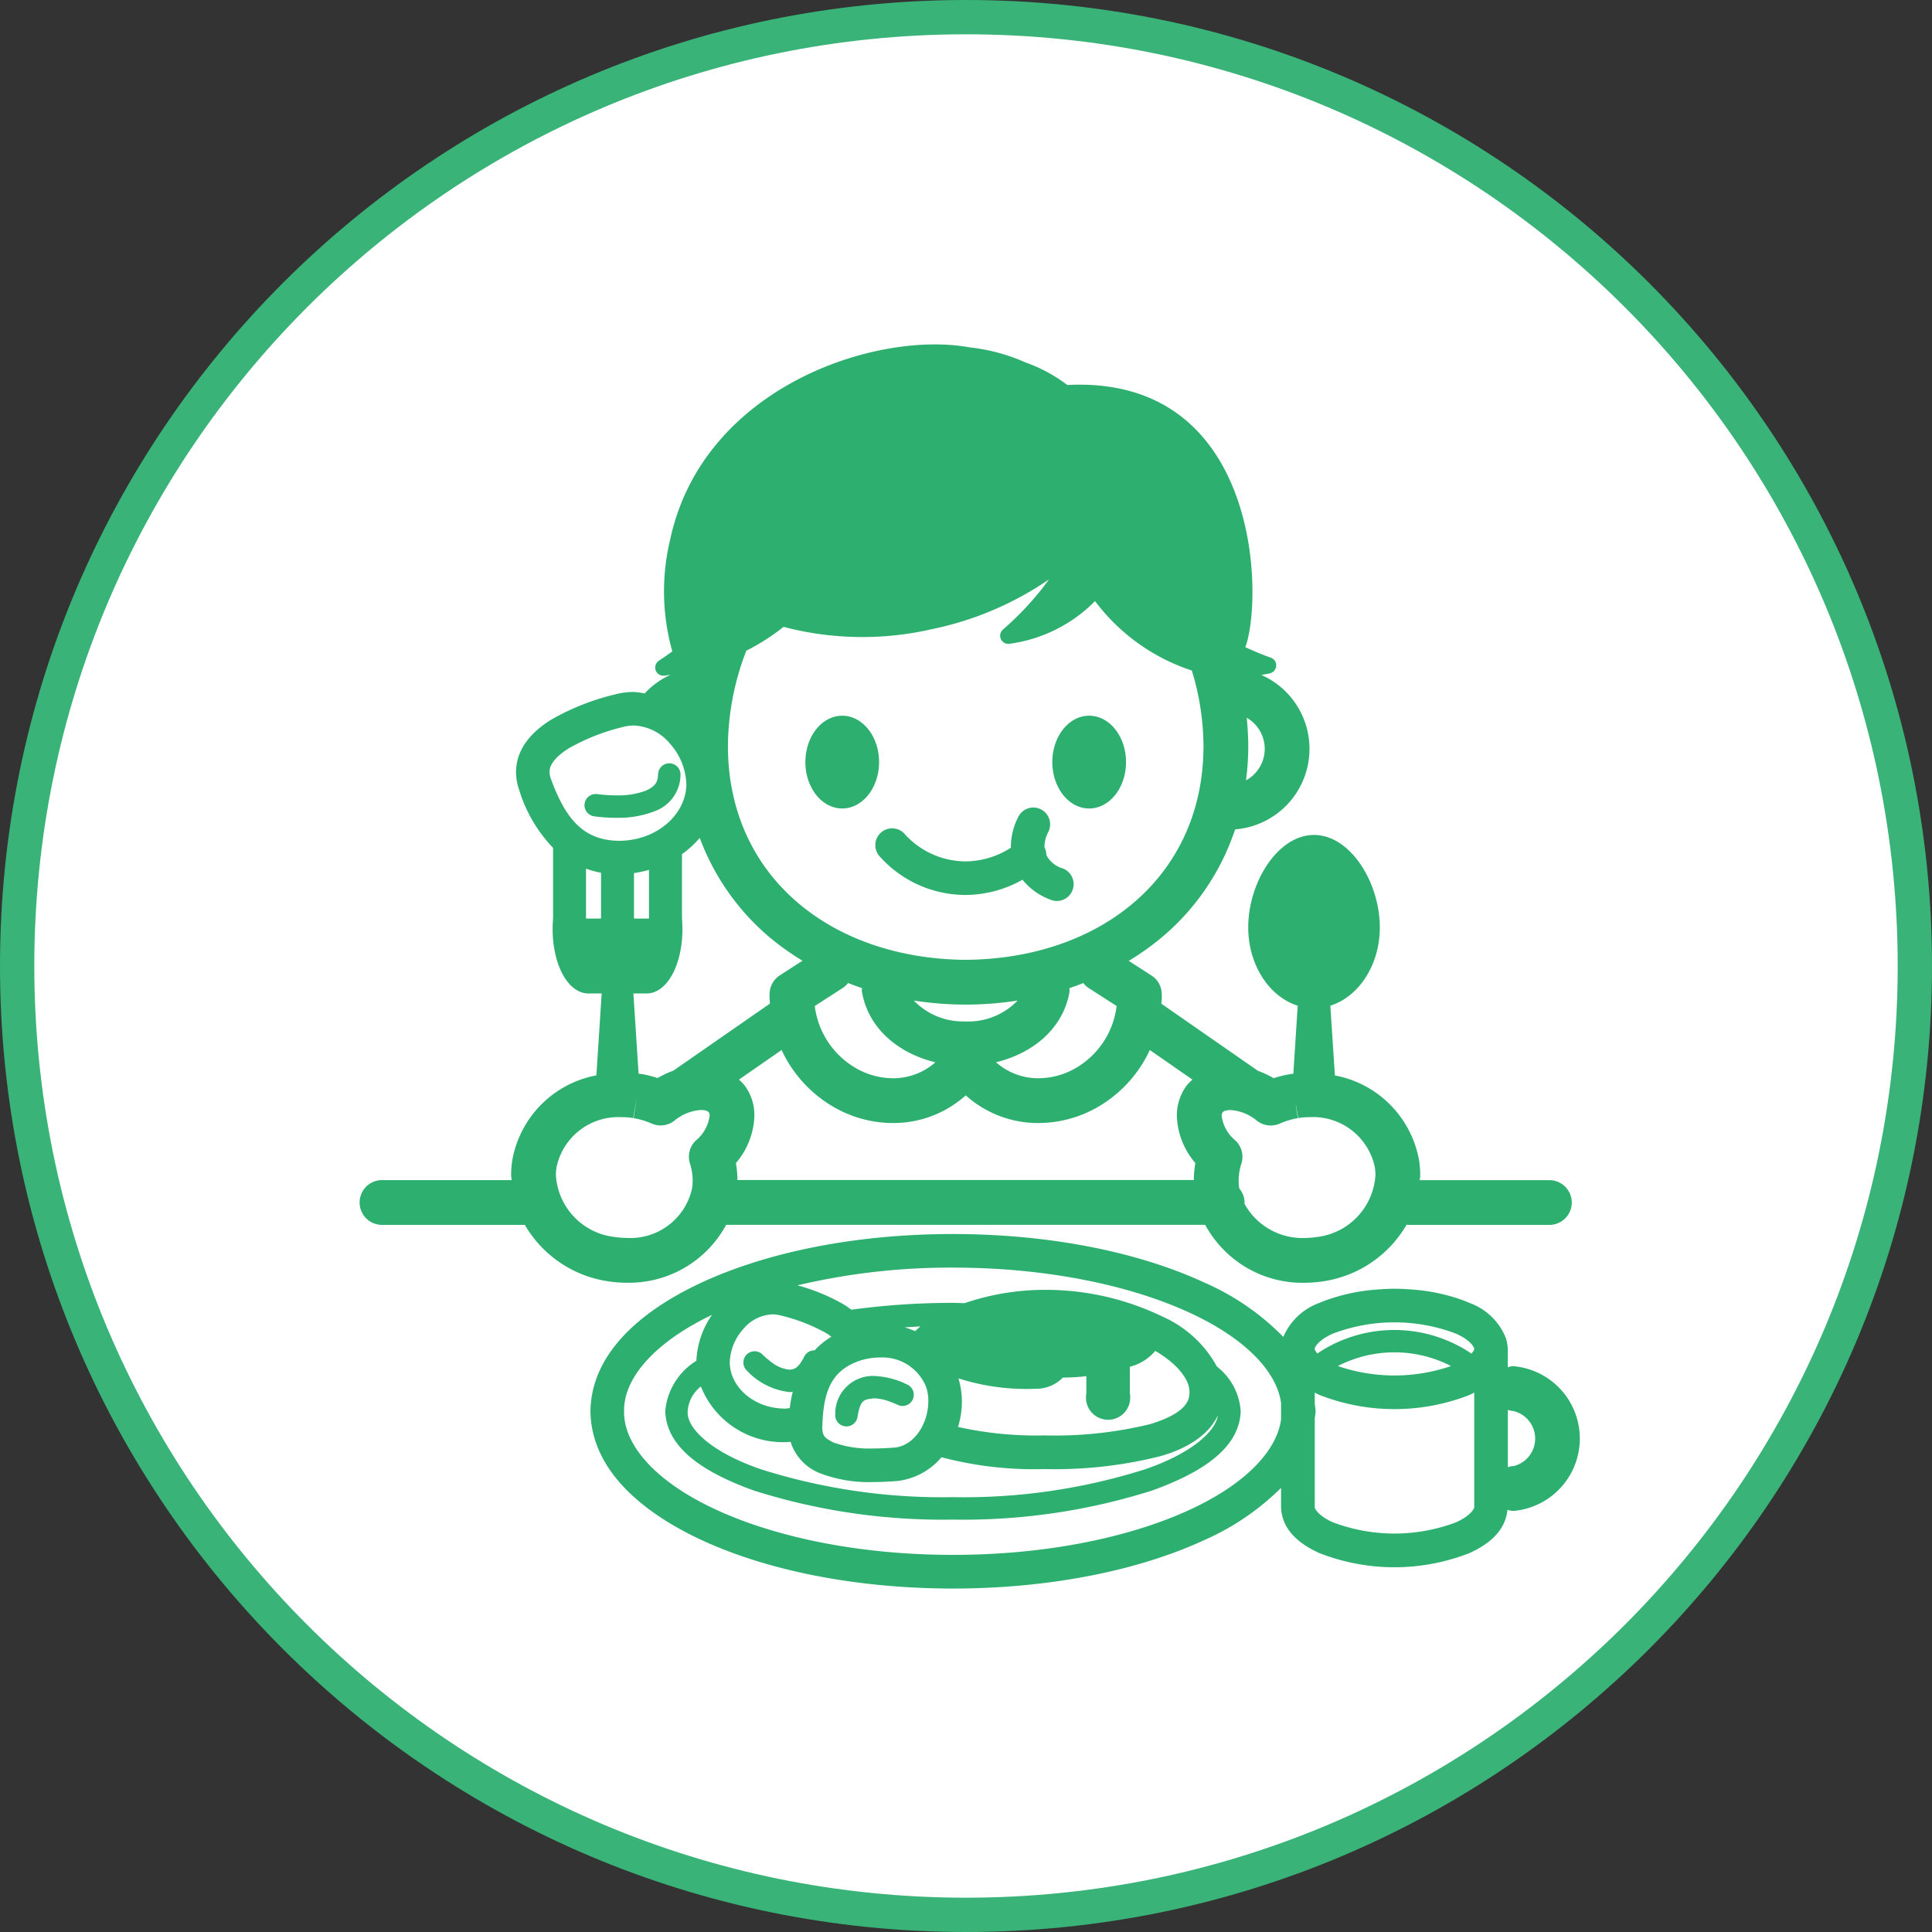
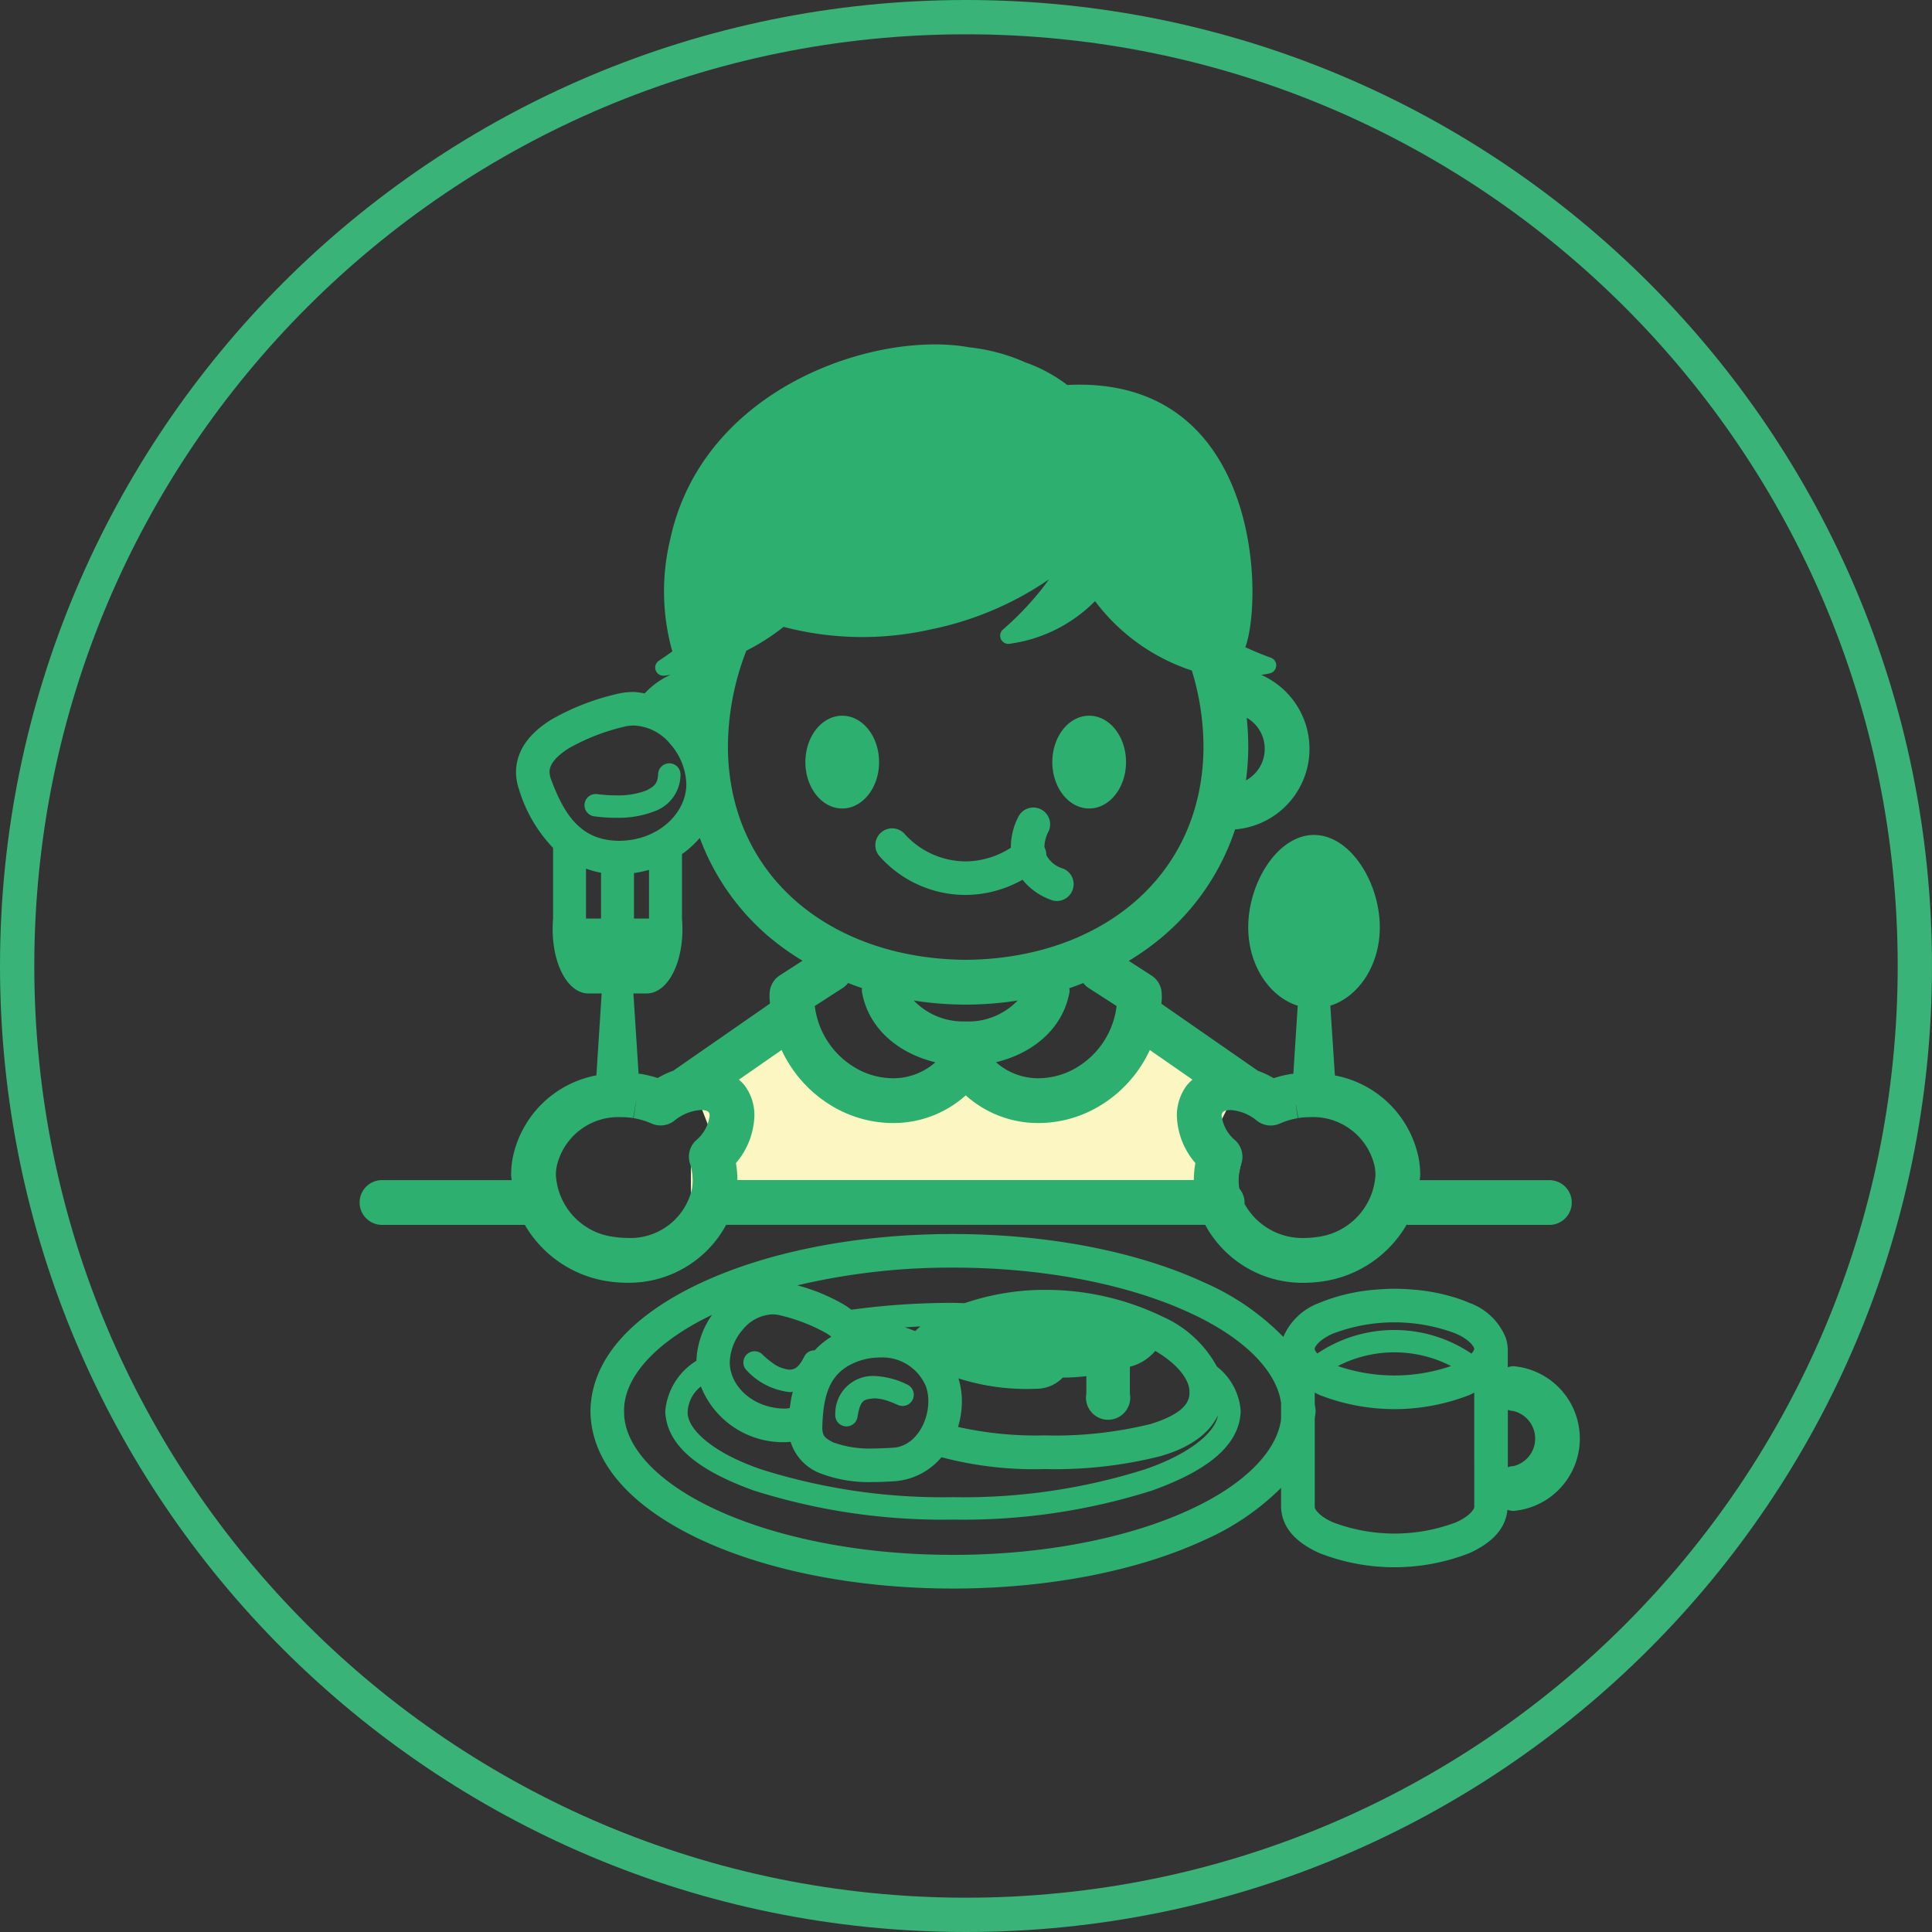
<svg xmlns="http://www.w3.org/2000/svg" width="169" height="169" viewBox="0 0 169 169">
  <rect x="0" y="0" width="169" height="169" fill="#333333" stroke="none" />
  <g id="グループ_217" data-name="グループ 217" transform="translate(-668 -4503)">
    <path id="パス_1090" data-name="パス 1090" d="M886.552,3639.829l-6.9,4.736,1.511,3.879-1.511,3.264v4.493H926.78l1-4.493-1.958-3.264,1.958-3.879-7.688-5.823-3.669,6.658-6.679,1.043-5.019-1.043-.829-.834-5.193,1.877h-5.93Z" transform="translate(-151.214 953)" fill="#fcf6c2" />
    <g id="パス_1763" data-name="パス 1763" transform="translate(668 4503)" fill="#fff">
-       <path d="M 84.5 167.5 C 78.868 167.5 73.239 166.933 67.771 165.814 C 62.443 164.723 57.201 163.096 52.193 160.978 C 47.275 158.898 42.532 156.323 38.095 153.326 C 33.7 150.356 29.566 146.946 25.81 143.19 C 22.054 139.434 18.644 135.3 15.674 130.905 C 12.677 126.468 10.102 121.725 8.022 116.807 C 5.904 111.799 4.277 106.557 3.186 101.229 C 2.067 95.761 1.5 90.132 1.5 84.5 C 1.5 78.868 2.067 73.239 3.186 67.771 C 4.277 62.443 5.904 57.201 8.022 52.193 C 10.102 47.275 12.677 42.532 15.674 38.095 C 18.644 33.7 22.054 29.566 25.81 25.81 C 29.566 22.054 33.7 18.644 38.095 15.674 C 42.532 12.677 47.275 10.102 52.193 8.022 C 57.201 5.904 62.443 4.277 67.771 3.186 C 73.239 2.067 78.868 1.5 84.5 1.5 C 90.132 1.5 95.761 2.067 101.229 3.186 C 106.557 4.277 111.799 5.904 116.807 8.022 C 121.725 10.102 126.468 12.677 130.905 15.674 C 135.3 18.644 139.434 22.054 143.19 25.81 C 146.946 29.566 150.356 33.7 153.326 38.095 C 156.323 42.532 158.898 47.275 160.978 52.193 C 163.096 57.201 164.723 62.443 165.814 67.771 C 166.933 73.239 167.5 78.868 167.5 84.5 C 167.5 90.132 166.933 95.761 165.814 101.229 C 164.723 106.557 163.096 111.799 160.978 116.807 C 158.898 121.725 156.323 126.468 153.326 130.905 C 150.356 135.3 146.946 139.434 143.19 143.19 C 139.434 146.946 135.3 150.356 130.905 153.326 C 126.468 156.323 121.725 158.898 116.807 160.978 C 111.799 163.096 106.557 164.723 101.229 165.814 C 95.761 166.933 90.132 167.5 84.5 167.5 Z" stroke="none" />
      <path d="M 84.5 3 C 78.968 3 73.441 3.557 68.072 4.656 C 62.84 5.726 57.695 7.324 52.777 9.403 C 47.949 11.446 43.291 13.974 38.935 16.917 C 34.618 19.833 30.56 23.182 26.871 26.871 C 23.182 30.56 19.833 34.618 16.917 38.935 C 13.974 43.291 11.446 47.949 9.403 52.777 C 7.324 57.695 5.726 62.84 4.656 68.072 C 3.557 73.441 3 78.968 3 84.5 C 3 90.032 3.557 95.559 4.656 100.928 C 5.726 106.16 7.324 111.305 9.403 116.223 C 11.446 121.051 13.974 125.708 16.917 130.065 C 19.833 134.382 23.182 138.44 26.871 142.129 C 30.56 145.818 34.618 149.167 38.935 152.083 C 43.291 155.026 47.949 157.554 52.777 159.597 C 57.695 161.676 62.84 163.274 68.072 164.344 C 73.441 165.443 78.968 166 84.5 166 C 90.032 166 95.559 165.443 100.928 164.344 C 106.16 163.274 111.305 161.676 116.223 159.597 C 121.051 157.554 125.708 155.026 130.065 152.083 C 134.382 149.167 138.44 145.818 142.129 142.129 C 145.818 138.44 149.167 134.382 152.083 130.065 C 155.026 125.708 157.554 121.051 159.597 116.223 C 161.676 111.305 163.274 106.16 164.344 100.928 C 165.443 95.559 166 90.032 166 84.5 C 166 78.968 165.443 73.441 164.344 68.072 C 163.274 62.84 161.676 57.695 159.597 52.777 C 157.554 47.949 155.026 43.291 152.083 38.935 C 149.167 34.618 145.818 30.56 142.129 26.871 C 138.44 23.182 134.382 19.833 130.065 16.917 C 125.708 13.974 121.051 11.446 116.223 9.403 C 111.305 7.324 106.16 5.726 100.928 4.656 C 95.559 3.557 90.032 3 84.5 3 M 84.5 0 C 131.168 0 169 37.832 169 84.5 C 169 131.168 131.168 169 84.5 169 C 37.832 169 0 131.168 0 84.5 C 0 37.832 37.832 0 84.5 0 Z" stroke="none" fill="#39b377" />
    </g>
    <path id="パス_1091" data-name="パス 1091" d="M89.917,86.168a.98.98,0,0,0-1.959,0c-.034.8-.316,1.069-1.025,1.425a6.9,6.9,0,0,1-2.635.431,12.833,12.833,0,0,1-1.636-.107.981.981,0,1,0-.291,1.94,14.2,14.2,0,0,0,1.926.126,8.692,8.692,0,0,0,3.426-.6A3.409,3.409,0,0,0,89.917,86.168Zm17.367,7.13a10.065,10.065,0,0,0,7.583,3.436,10.241,10.241,0,0,0,4.966-1.33,5.661,5.661,0,0,0,2.487,1.758,1.446,1.446,0,0,0,.517.1,1.471,1.471,0,0,0,.517-2.847,2.361,2.361,0,0,1-1.434-1.169,1.449,1.449,0,0,0-.153-.651c0-.029-.017-.054-.017-.084a3.019,3.019,0,0,1,.357-1.324,1.469,1.469,0,0,0-2.625-1.318,5.837,5.837,0,0,0-.668,2.642c0,.029.008.059.008.088a7.433,7.433,0,0,1-3.956,1.2,7.223,7.223,0,0,1-5.291-2.342,1.47,1.47,0,0,0-2.292,1.842ZM85.243,130.656h.037a9.661,9.661,0,0,0,8.629-5.064h41.906a9.67,9.67,0,0,0,8.638,5.068h.028a11.836,11.836,0,0,0,1.628-.124,10.163,10.163,0,0,0,7.328-4.965c.043,0,.079.025.123.025v0h12.362a1.957,1.957,0,0,0,0-3.914s-4.542,0-11.342,0c.008-.141.042-.277.043-.421a8.739,8.739,0,0,0-.1-1.31,9.2,9.2,0,0,0-7.364-7.429l-.4-6.1c2.484-.786,4.329-3.545,4.329-6.855,0-3.92-2.577-8.081-5.755-8.081s-5.755,4.161-5.755,8.081c0,3.31,1.845,6.068,4.329,6.855l-.384,5.959c-.073.012-.139,0-.212.017v0a9.316,9.316,0,0,0-1.507.365,8.361,8.361,0,0,0-1.378-.647l-8.444-5.866c.008-.178.036-.354.036-.534,0-.128,0-.239-.008-.333a1.942,1.942,0,0,0-.9-1.605l-1.982-1.278a23.082,23.082,0,0,0,3.1-2.236A20.964,20.964,0,0,0,138.43,91a7.068,7.068,0,0,0,2.292-13.512c.256-.048.507-.078.765-.145a.714.714,0,0,0,.05-1.37s-.927-.316-2.216-.914c.028-.077.056-.147.083-.226,1.507-4.809.916-23.55-15.655-22.707a13.338,13.338,0,0,0-3.666-1.978,16.291,16.291,0,0,0-4.886-1.314h0c-8.037-1.483-23.16,3.359-26.145,16.625l.006.006a19.327,19.327,0,0,0,.143,9.964c-.7.507-1.165.807-1.165.811a.713.713,0,0,0,.381,1.316c.025,0,.05,0,.075,0,.2-.021.376-.057.562-.088a7.107,7.107,0,0,0-2.276,1.64,6.678,6.678,0,0,0-.949-.13,6.37,6.37,0,0,0-1.665.22,21.015,21.015,0,0,0-5.523,2.183c-1.6.98-3.092,2.454-3.113,4.6a4.773,4.773,0,0,0,.267,1.536,12.623,12.623,0,0,0,2.975,5.1V98.8c-.289,3.468,1.092,6.552,3.111,6.552h1.139l-.462,7.163a9.2,9.2,0,0,0-7.357,7.425,8.4,8.4,0,0,0-.1,1.314c0,.143.035.279.043.423H63.806a1.959,1.959,0,1,0,0,3.918H76.3a10.137,10.137,0,0,0,7.3,4.938A11.157,11.157,0,0,0,85.243,130.656Zm52.091-14.9c.05-.061.169-.193.678-.207h.024a4.039,4.039,0,0,1,2.221.867,1.954,1.954,0,0,0,2.066.325,6.534,6.534,0,0,1,1.59-.48l-.171-1.125h.015l.193,1.117a5.739,5.739,0,0,1,1.015-.082,5.515,5.515,0,0,1,5.684,4.368,4.747,4.747,0,0,1,.057.715,5.809,5.809,0,0,1-5.178,5.408,7.89,7.89,0,0,1-1.048.079,5.777,5.777,0,0,1-5.24-3.015c0-.032.019-.059.019-.092a1.914,1.914,0,0,0-.455-1.209c0-.017-.01-.031-.011-.046a4.251,4.251,0,0,1-.053-.677,4.816,4.816,0,0,1,.238-1.467,1.96,1.96,0,0,0-.53-2.03,3.322,3.322,0,0,1-1.192-2.137A.459.459,0,0,1,137.334,115.754Zm2.113-34.522a3.136,3.136,0,0,1-.065,5.475,23.389,23.389,0,0,0,.2-2.952C139.576,82.914,139.531,82.07,139.447,81.232ZM130.969,110.3l3.732,2.59a3.892,3.892,0,0,0-.466.459,4.394,4.394,0,0,0-.9,2.713,6.642,6.642,0,0,0,1.619,4.127,8.545,8.545,0,0,0-.135,1.481H94.893a8.374,8.374,0,0,0-.131-1.479,6.66,6.66,0,0,0,1.618-4.129,4.357,4.357,0,0,0-.9-2.724,3.977,3.977,0,0,0-.455-.448l3.735-2.594a11.192,11.192,0,0,0,4.59,5.006,10.38,10.38,0,0,0,5.144,1.383h.037a9.467,9.467,0,0,0,6.336-2.42,9.458,9.458,0,0,0,6.334,2.42h.037a10.424,10.424,0,0,0,5.144-1.379A11.193,11.193,0,0,0,130.969,110.3Zm-18.755,1.069a5.567,5.567,0,0,1-3.725,1.4,6.569,6.569,0,0,1-3.21-.874,7.3,7.3,0,0,1-3.617-5.447l2.5-1.611a1.881,1.881,0,0,0,.409-.4c.406.155.81.31,1.225.446a1.852,1.852,0,0,0-.015.281C106.32,108.4,108.961,110.587,112.214,111.373Zm11.714-6.48c.417-.138.823-.291,1.228-.448a1.9,1.9,0,0,0,.409.4l2.5,1.609a7.281,7.281,0,0,1-3.613,5.448,6.565,6.565,0,0,1-3.215.87,5.554,5.554,0,0,1-3.722-1.4c3.241-.781,5.873-2.954,6.432-6.162A1.906,1.906,0,0,0,123.928,104.894Zm-9.064,2.906a5.968,5.968,0,0,1-4.539-1.825,29.243,29.243,0,0,0,9.082,0A5.98,5.98,0,0,1,114.864,107.8ZM95.674,75.369a19.206,19.206,0,0,0,3.258-2.085,27.162,27.162,0,0,0,12.946.207,28.092,28.092,0,0,0,10.267-4.358c-.247.345-.5.681-.755,1a26.7,26.7,0,0,1-3.252,3.373.715.715,0,0,0,.453,1.266c.029,0,.057,0,.086-.006a12.933,12.933,0,0,0,7.5-3.736,17.328,17.328,0,0,0,8.468,6.074,22.9,22.9,0,0,1,1.019,6.656c-.032,11.373-9.019,18.559-20.8,18.649-11.773-.09-20.763-7.276-20.8-18.649A23.408,23.408,0,0,1,95.674,75.369ZM91.6,91.743a20.927,20.927,0,0,0,5.889,8.508,22.681,22.681,0,0,0,3.1,2.236l-1.981,1.278a1.946,1.946,0,0,0-.894,1.523c-.012.176-.009.312-.009.409,0,.18.028.36.036.54l-8.454,5.869a8.393,8.393,0,0,0-1.37.643,9.406,9.406,0,0,0-1.477-.36c-.066-.012-.125-.006-.19-.015l-.454-7.023h1.143c2.018,0,3.4-3.084,3.107-6.552V93.164A8.4,8.4,0,0,0,91.6,91.743ZM85.848,98.8V94.819a9.623,9.623,0,0,0,1.312-.279V98.8Zm-2.883,0H81.651v-4.37a7.652,7.652,0,0,0,1.315.362ZM78.573,86.564a1.9,1.9,0,0,1-.111-.578c-.02-.579.451-1.316,1.718-2.1a18.2,18.2,0,0,1,4.732-1.85,3.645,3.645,0,0,1,.915-.123h.011a4.344,4.344,0,0,1,3.179,1.613,5.562,5.562,0,0,1,1.411,3.518c-.008,2.569-2.493,4.943-5.888,4.953C81.316,91.969,79.807,89.929,78.573,86.564Zm.445,34.689a4.182,4.182,0,0,1,.053-.695,5.516,5.516,0,0,1,5.684-4.385,5.911,5.911,0,0,1,1.023.079l.276-1.6h.006l-.249,1.605a6.491,6.491,0,0,1,1.591.48,1.964,1.964,0,0,0,1.947-.23l.009-.008a4.056,4.056,0,0,1,2.354-.955c.5.013.624.14.674.2a.484.484,0,0,1,.077.319,3.348,3.348,0,0,1-1.192,2.141,1.951,1.951,0,0,0-.525,2.026,4.923,4.923,0,0,1,.233,1.475,5.029,5.029,0,0,1-.049.683,5.517,5.517,0,0,1-5.688,4.348,7.8,7.8,0,0,1-1.069-.082A5.792,5.792,0,0,1,79.017,121.253ZM104.063,89.17c1.779,0,3.224-1.815,3.224-4.058s-1.444-4.056-3.224-4.056-3.222,1.816-3.222,4.056S102.282,89.17,104.063,89.17Zm21.6,0c1.781,0,3.225-1.815,3.225-4.058s-1.444-4.056-3.225-4.056-3.222,1.816-3.222,4.056S123.883,89.17,125.662,89.17Zm-22.208,52.974a.982.982,0,0,0,.88,1.073.82.82,0,0,0,.1.006.98.98,0,0,0,.972-.88c.267-1.552.613-1.456,1.415-1.576a4.042,4.042,0,0,1,1.373.276c.4.143.683.285.691.279a.98.98,0,1,0,.914-1.735h0a7.136,7.136,0,0,0-2.973-.777A3.29,3.29,0,0,0,103.454,142.144Zm59.3-4.194a1.856,1.856,0,0,0-.473.1v-1.6a3.7,3.7,0,0,0-.183-.995,5.389,5.389,0,0,0-3.159-3.032,12.711,12.711,0,0,0-1.684-.591,16.765,16.765,0,0,0-2.995-.556l-.06-.008c-.041,0-.085,0-.127-.006-.556-.048-1.125-.079-1.709-.081-.537,0-1.056.033-1.569.073a16.388,16.388,0,0,0-3.9.76,11.722,11.722,0,0,0-1.107.409,5.43,5.43,0,0,0-3.14,2.973,21.894,21.894,0,0,0-6.9-4.752c-5.73-2.656-13.464-4.245-22-4.249s-16.271,1.594-22,4.249c-5.672,2.642-9.649,6.428-9.71,11.257.061,4.825,4.038,8.615,9.71,11.259,5.726,2.653,13.464,4.239,22,4.247,8.536-.008,16.271-1.594,22-4.247a22.234,22.234,0,0,0,6.7-4.559v1.674c.071,2.034,1.622,3.241,3.342,4.025a18,18,0,0,0,13.15,0c1.644-.752,3.127-1.9,3.311-3.782a1.919,1.919,0,0,0,.5.1,6.354,6.354,0,0,0,0-12.665Zm-67.372-3.216a3.511,3.511,0,0,1,2.579-1.312,2.97,2.97,0,0,1,.736.1,15.547,15.547,0,0,1,4,1.563c.164.1.287.2.416.293a6.65,6.65,0,0,0-1.464,1.192.975.975,0,0,0-.916.564c-.53,1.041-.88,1.094-1.279,1.127a2.97,2.97,0,0,1-1.542-.629,6.872,6.872,0,0,1-.805-.677.98.98,0,0,0-1.423,1.349V138.3a6.012,6.012,0,0,0,3.771,1.921c.026,0,.052,0,.079,0,.068,0,.135-.029.2-.034a11.273,11.273,0,0,0-.259,1.433c-.138.013-.259.044-.406.046-2.821-.011-4.84-1.972-4.845-4.046A4.586,4.586,0,0,1,95.383,134.734Zm16.012,5.018a3.874,3.874,0,0,1,.2,1.278c-.012,2.02-1.3,3.975-3.086,4.054-.58.04-1.168.069-1.731.069a9.34,9.34,0,0,1-3.51-.534c-.781-.411-.9-.568-.95-1.215v-.015c.07-3.049.683-4.982,3.172-5.875a5.528,5.528,0,0,1,1.842-.318A4.121,4.121,0,0,1,111.395,139.753Zm-1.864-5.192c.459-.025.907-.063,1.373-.082-.167.13-.311.273-.464.411A7.843,7.843,0,0,0,109.53,134.561ZM99.072,144.6h.056c.146,0,.278-.023.419-.03a4.333,4.333,0,0,0,2.534,2.734,11.881,11.881,0,0,0,4.7.784c.662,0,1.316-.033,1.946-.076a5.917,5.917,0,0,0,4.018-2.093,31.668,31.668,0,0,0,9.033,1.035,37.632,37.632,0,0,0,10.1-1.123c2.134-.6,4.171-1.718,5.047-3.578-.221,1.469-2.412,3.369-6.387,4.727a52.619,52.619,0,0,1-16.783,2.432,52.614,52.614,0,0,1-16.78-2.432c-4.3-1.469-6.547-3.58-6.431-5.085A3,3,0,0,1,91.7,139.73,7.724,7.724,0,0,0,99.072,144.6Zm15.159-5.578a19.564,19.564,0,0,0,6.8.907,3.221,3.221,0,0,0,2.328-.978l.126,0a17.762,17.762,0,0,0,1.932-.123v1.525a1.936,1.936,0,1,0,3.807,0v-2.35a4.228,4.228,0,0,0,2.219-1.385c2.024,1.182,3.048,2.6,2.992,3.637.041,1.041-.884,1.978-3.4,2.76a35.027,35.027,0,0,1-9.263.995,31.329,31.329,0,0,1-7.578-.74,7.737,7.737,0,0,0,.336-2.244A6.925,6.925,0,0,0,114.23,139.024Zm28.218,3.6c-.373,2.726-3.092,5.627-7.933,7.865-5.215,2.424-12.6,3.979-20.766,3.972-8.162.008-15.547-1.548-20.762-3.972-5.272-2.437-8.064-5.665-8.006-8.592-.056-2.866,2.633-6.011,7.691-8.429a7.577,7.577,0,0,0-1.368,4.017,5.771,5.771,0,0,0-2.723,4.412c.116,3.189,3.284,5.328,7.739,6.933a54.62,54.62,0,0,0,17.43,2.546,54.6,54.6,0,0,0,17.429-2.546c4.455-1.605,7.629-3.744,7.739-6.933a5.393,5.393,0,0,0-2.082-3.907,10.026,10.026,0,0,0-4.713-4.35,23.5,23.5,0,0,0-10.349-2.361,21.8,21.8,0,0,0-7.008,1.165c-.343-.006-.672-.027-1.017-.027a65.634,65.634,0,0,0-8.889.6c-.2-.151-.409-.3-.62-.432a16.672,16.672,0,0,0-4.1-1.7,58.163,58.163,0,0,1,13.61-1.55c8.166-.006,15.551,1.548,20.766,3.976,4.841,2.238,7.559,5.137,7.933,7.863Zm16.9,7.647c.033.082-.268.758-1.605,1.347a15.229,15.229,0,0,1-10.747,0c-1.341-.589-1.641-1.265-1.6-1.347v-7.733c.019-.216.071-.421.074-.641s-.055-.425-.074-.641v-.987c.134.069.267.138.4.2a18.006,18.006,0,0,0,13.151,0c.136-.063.269-.132.4-.2Zm-11.931-12.326a10.817,10.817,0,0,1,9.9,0,15.279,15.279,0,0,1-9.9,0Zm11.693-1.085a12.057,12.057,0,0,0-13.492-.012c-.172-.207-.242-.365-.227-.4-.036-.082.266-.756,1.6-1.343a15.172,15.172,0,0,1,10.747,0c1.335.587,1.637,1.261,1.605,1.343C159.358,136.483,159.288,136.648,159.106,136.86Zm3.649,9.833a1.856,1.856,0,0,0-.473.1v-5.014a1.856,1.856,0,0,0,.473.1,2.475,2.475,0,0,1,0,4.823Z" transform="translate(637.61 4484.551)" fill="#2daf6f" />
  </g>
</svg>